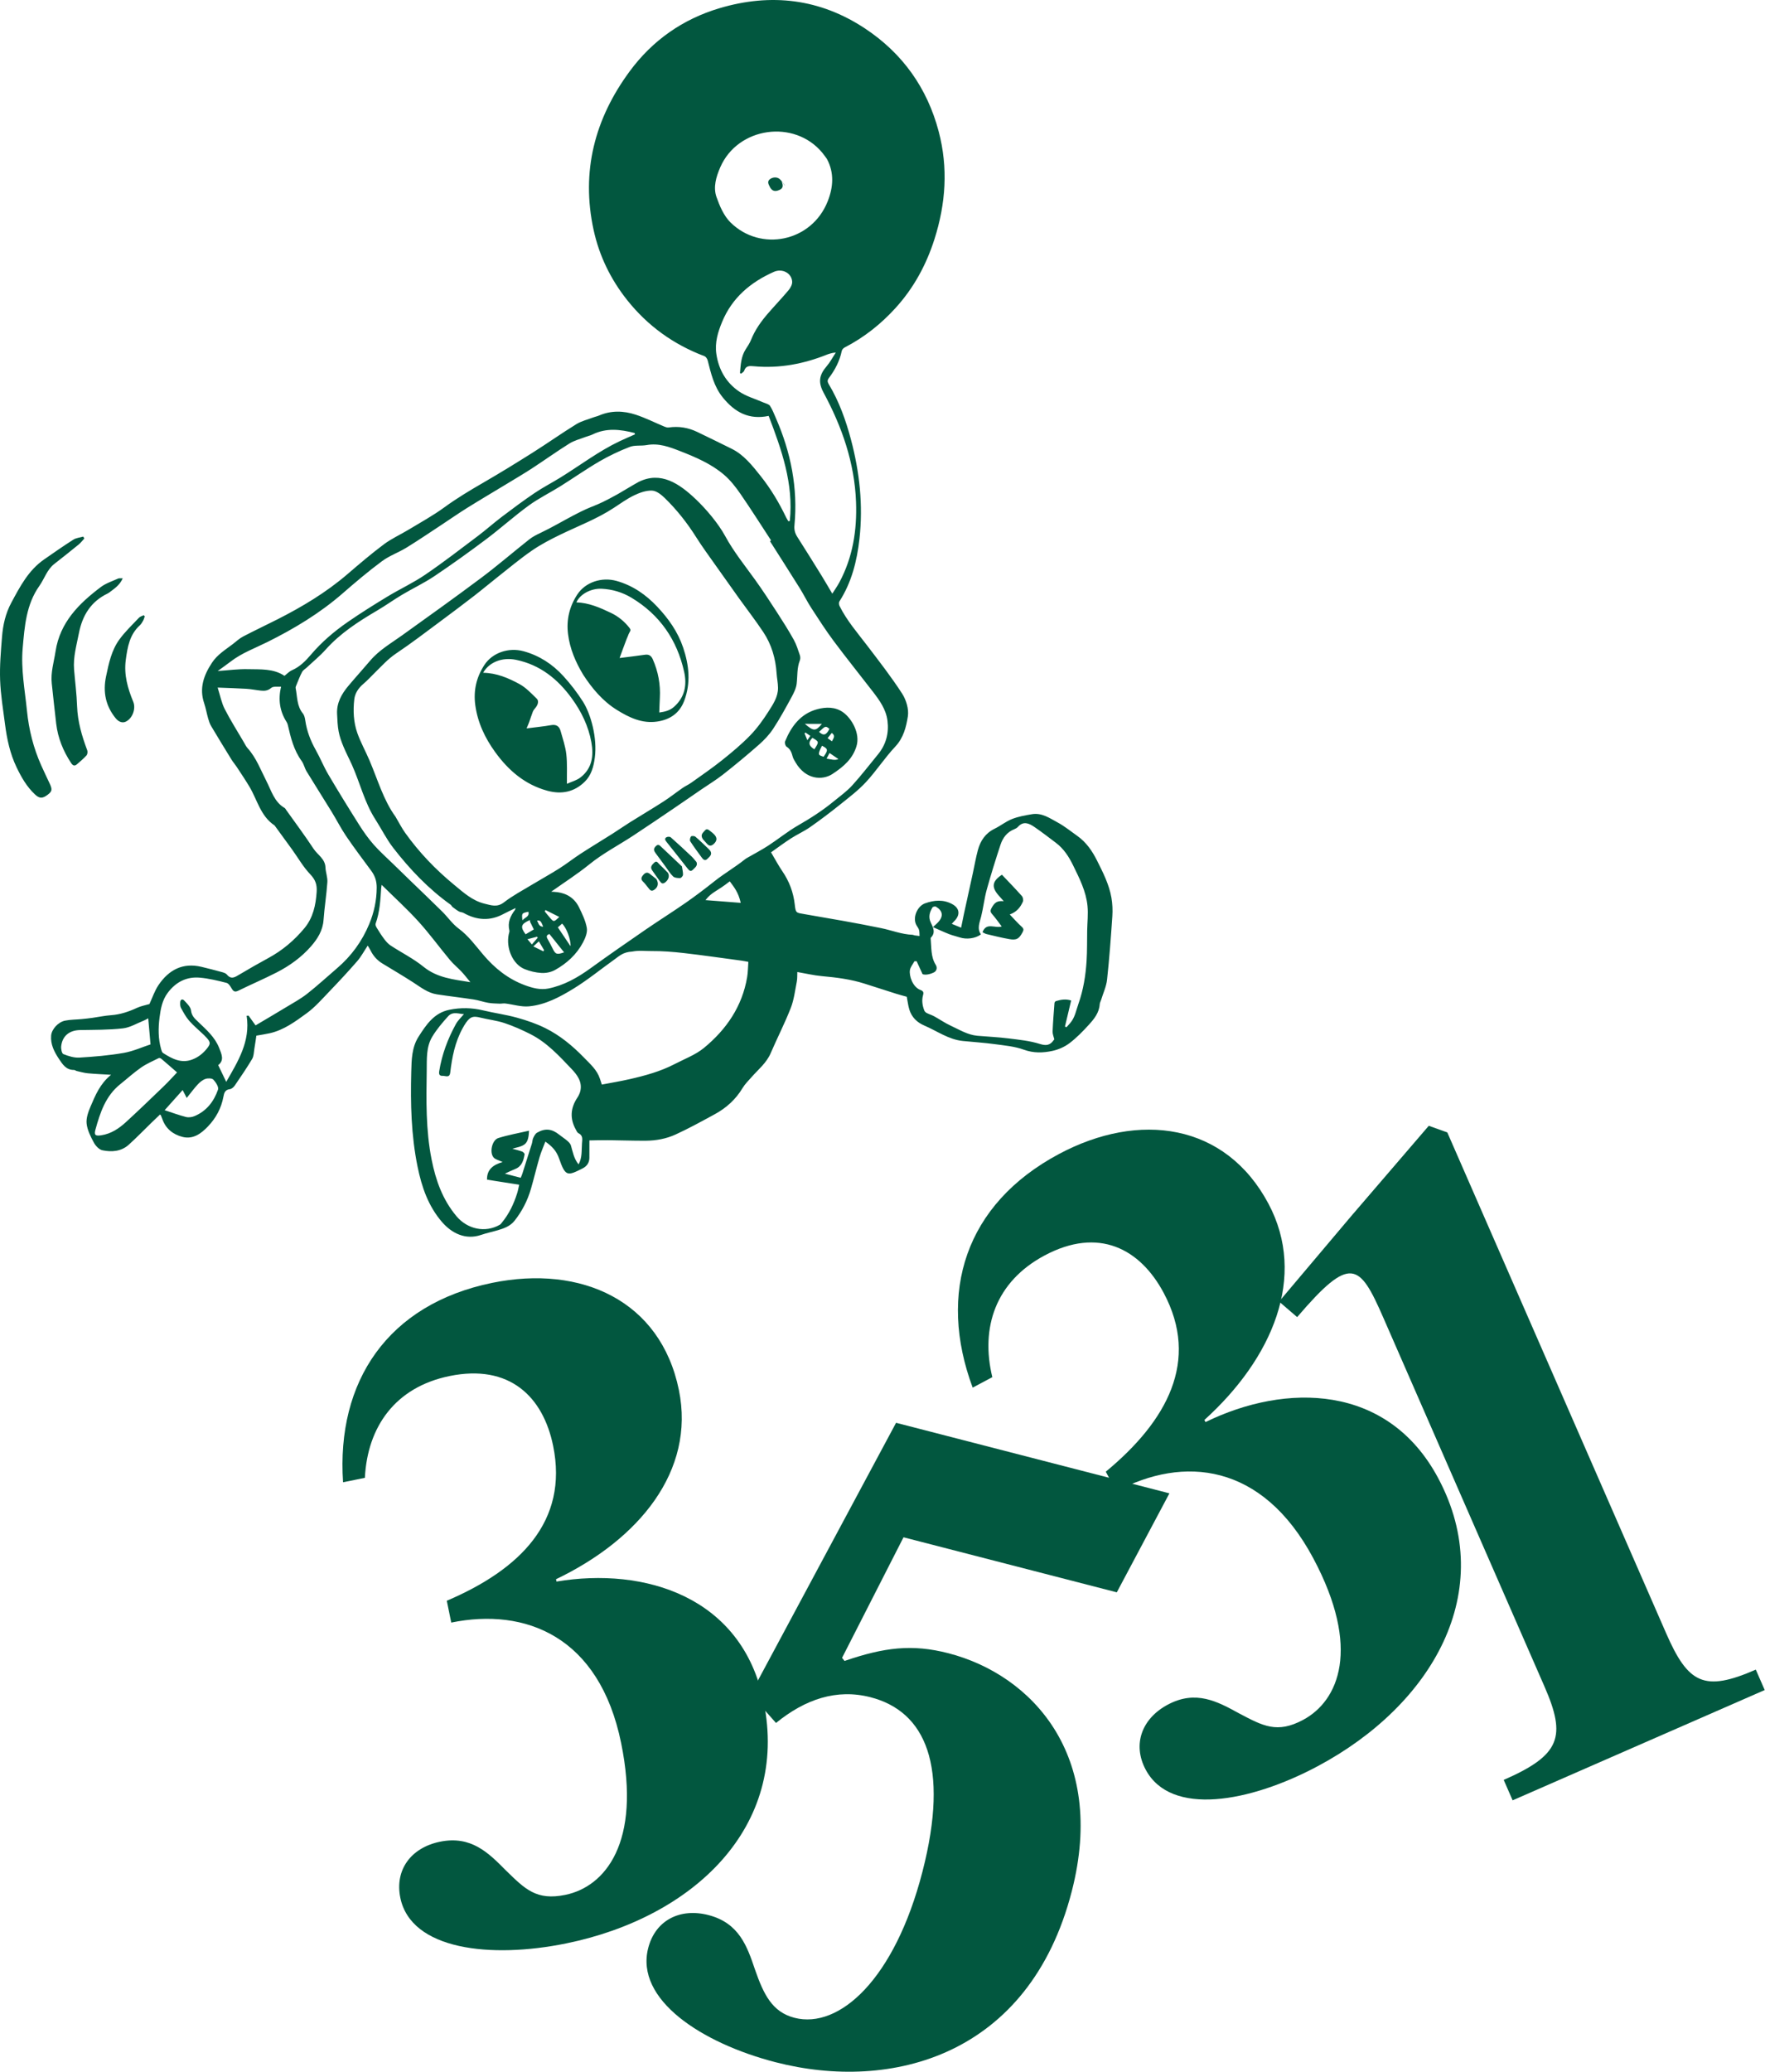
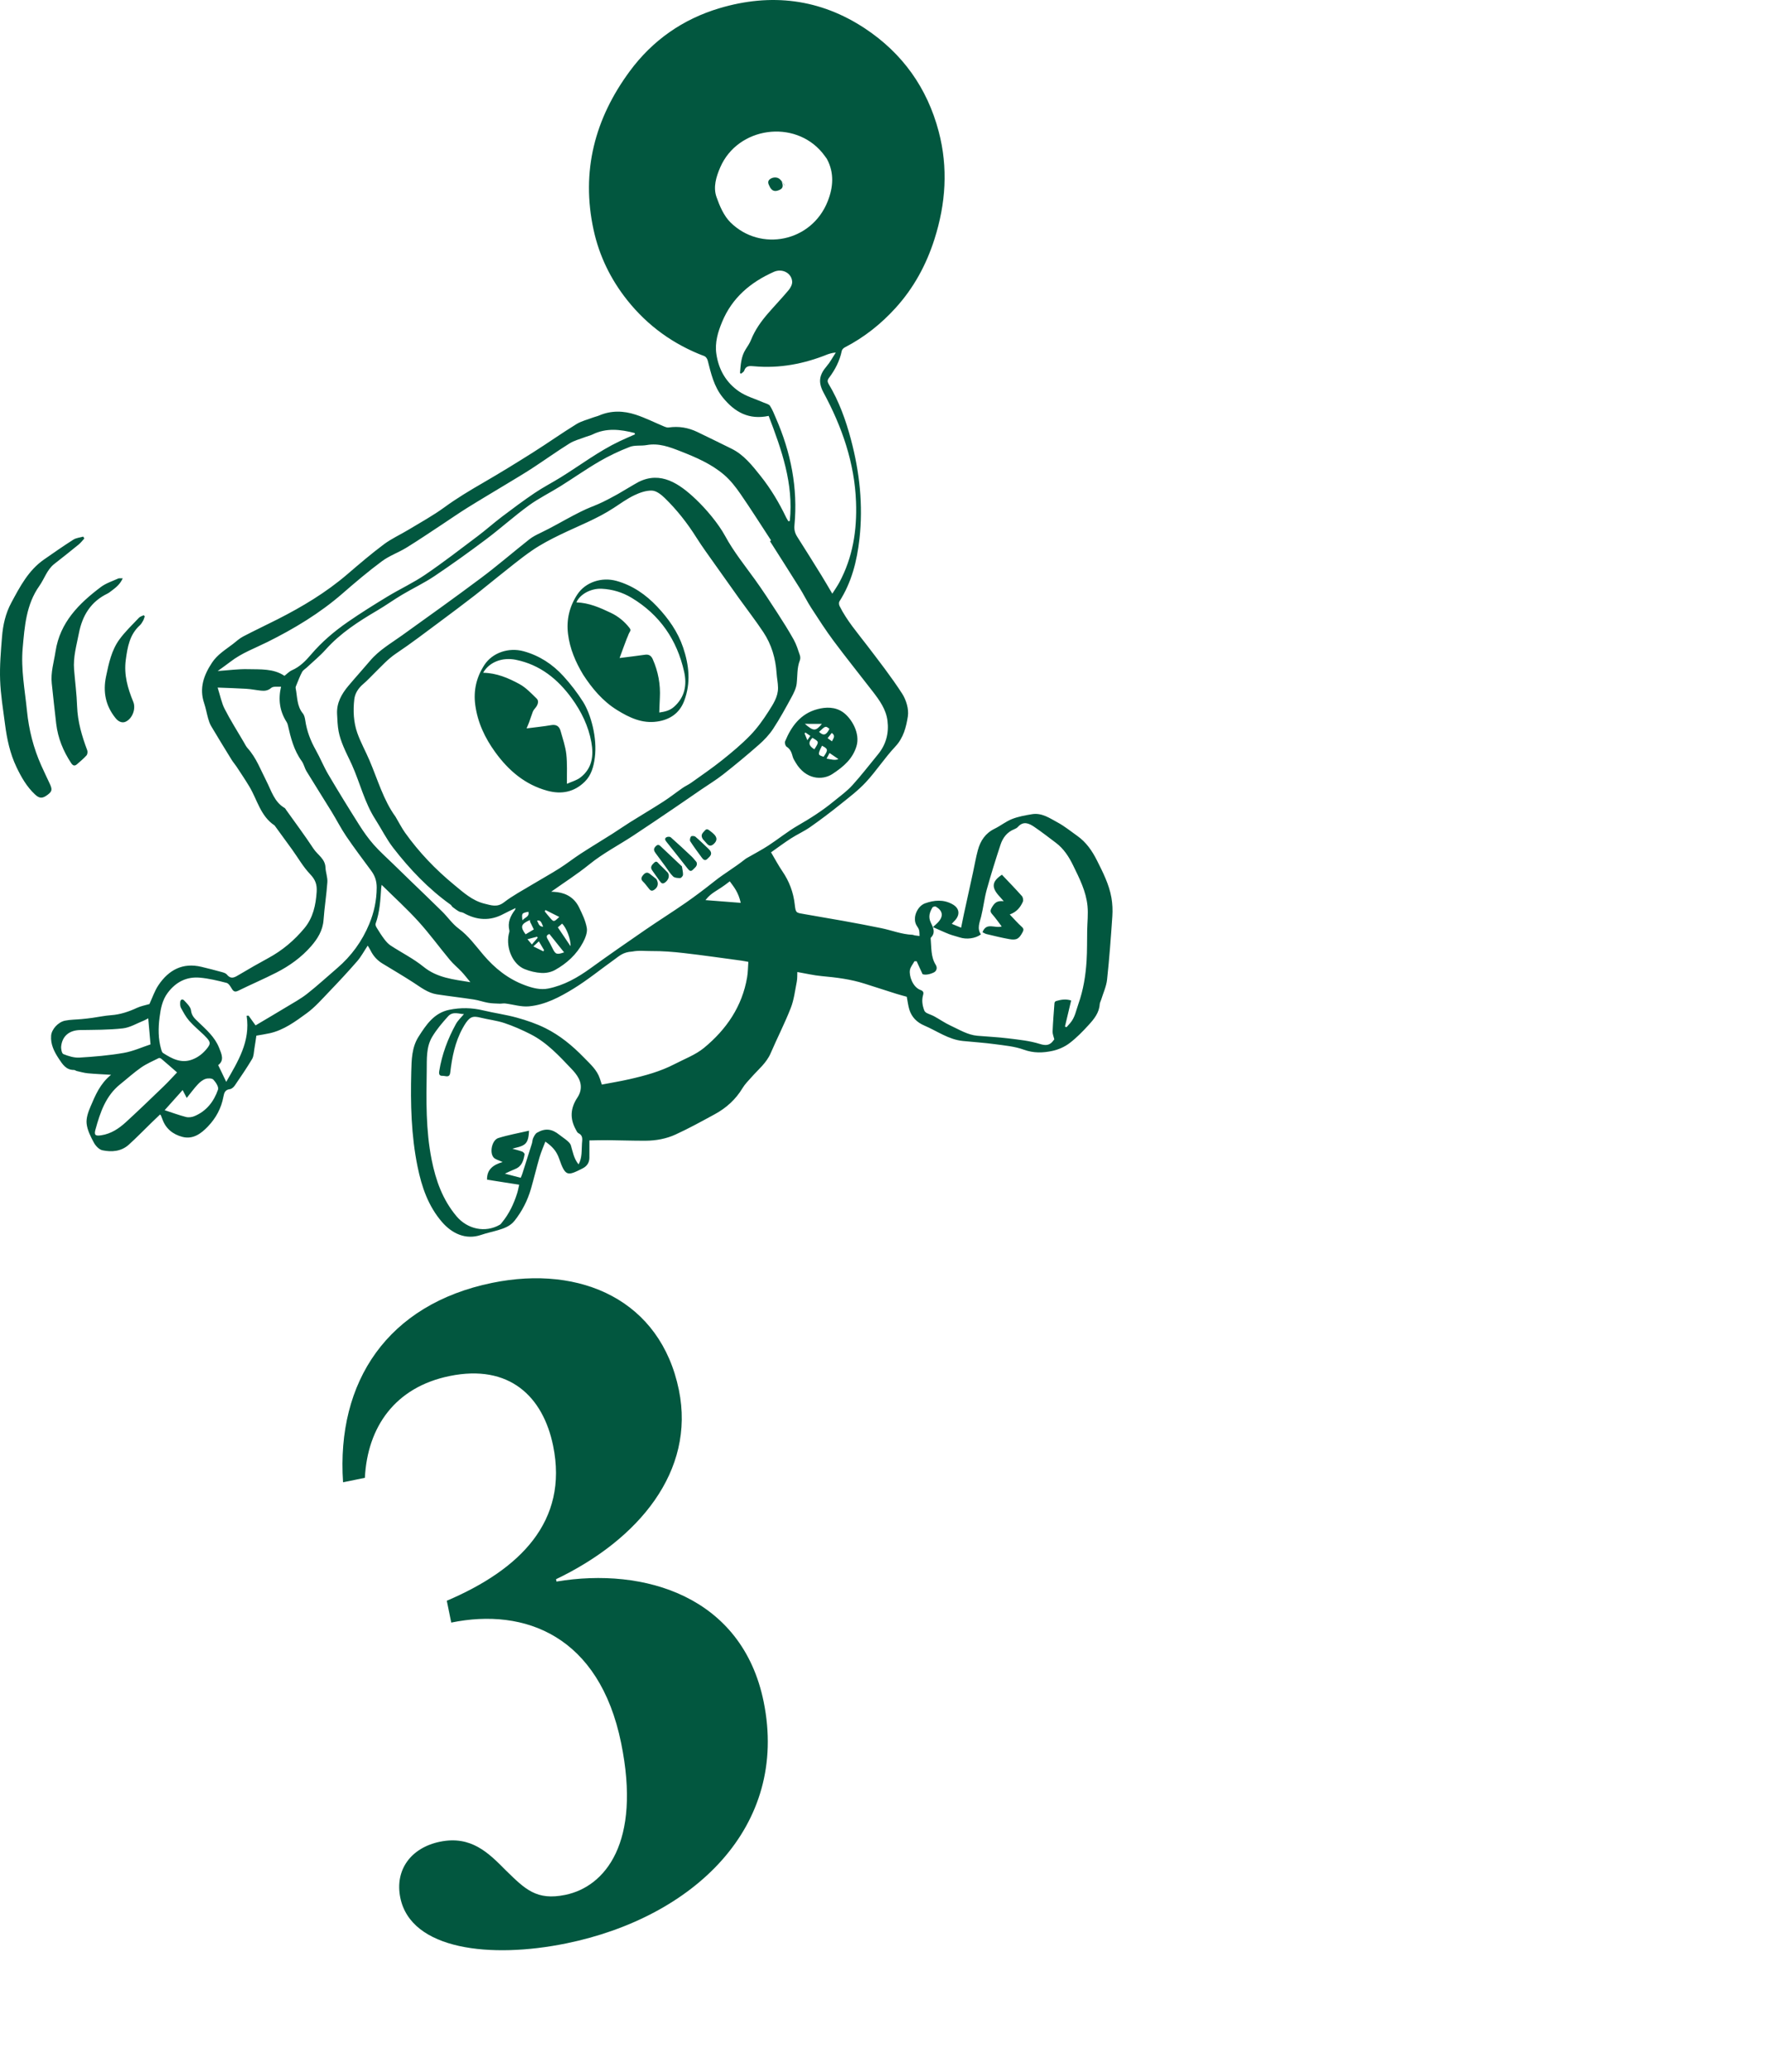
<svg xmlns="http://www.w3.org/2000/svg" width="100%" height="100%" viewBox="0 0 1206 1415" version="1.1" xml:space="preserve" style="fill-rule:evenodd;clip-rule:evenodd;stroke-linejoin:round;stroke-miterlimit:2;">
  <path d="M273.531,1295.884c7.289,35.666 61.765,41.725 113.401,31.173c86.77,-17.732 152.364,-79.384 134.85,-165.09c-14.686,-71.865 -81.476,-92.044 -141.532,-81.989l-0.326,-1.597c56.575,-27.089 95.273,-73.817 83.959,-129.18c-12.511,-61.218 -66.85,-85.605 -127.536,-73.204c-71.332,14.578 -106.595,67.258 -101.938,136.181l14.905,-3.046c1.772,-34.745 20.626,-61.89 57.889,-69.505c40.99,-8.377 63.887,14.118 70.741,47.655c10.552,51.636 -22.662,84.488 -72.655,105.796l3.046,14.905c50.572,-10.335 101.162,9.273 116.066,82.202c13.925,68.138 -10.99,98.186 -38.139,103.734c-19.696,4.025 -27.401,-3.828 -40.562,-16.666c-11.878,-11.991 -23.756,-23.982 -45.05,-19.631c-19.696,4.025 -31.035,19.097 -27.118,38.261Z" style="fill:#02573f;fill-rule:nonzero;" />
-   <path d="M782.83,1208.415c17.134,32.119 71.083,22.43 117.584,-2.376c78.14,-41.684 123.485,-119.449 82.313,-196.631c-34.524,-64.717 -104.294,-65.063 -159.009,-38.338l-0.767,-1.438c46.531,-42.065 70.337,-97.871 43.741,-147.727c-29.409,-55.13 -88.442,-63.05 -143.092,-33.897c-64.238,34.268 -83.057,94.804 -58.985,159.554l13.423,-7.16c-8.185,-33.814 2.167,-65.2 35.724,-83.101c36.913,-19.691 65.264,-4.64 81.375,25.561c24.806,46.501 2.309,87.445 -39.556,122.094l7.16,13.423c45.542,-24.294 99.62,-19.889 134.655,45.787c32.734,61.362 17.396,97.255 -7.053,110.297c-17.737,9.462 -27.358,4.126 -43.627,-4.438c-14.799,-8.117 -29.597,-16.233 -48.773,-6.004c-17.737,9.462 -24.32,27.137 -15.113,44.395Z" style="fill:#02573f;fill-rule:nonzero;" />
-   <path d="M988.925,773.295l-12.661,-4.545l-53.059,61.743l-49.232,58.291l12.349,10.612c36.504,-42.645 42.538,-36.981 58.862,0.356l110.136,251.903c15.019,34.35 10.971,46.794 -27.86,63.771l6.094,13.939l172.25,-75.31l-6.094,-13.939c-35.346,15.454 -46.234,9.54 -61.252,-24.81l-149.532,-342.01Z" style="fill:#02573f;fill-rule:nonzero;" />
-   <path d="M529.97,1408.211c78.918,20.352 173.323,-4.12 202.358,-116.71c24.015,-93.123 -27.501,-147.931 -84.322,-162.584c-24.728,-6.377 -43.854,-4.015 -70.937,5.273l-1.697,-2.121l41.989,-82.316l145.736,37.583l35.95,-67.601l-186.773,-48.165l-99.418,185.339l17.382,19.632c19.887,-16.194 41.422,-23.546 64.571,-17.576c37.355,9.633 54.213,46.525 35.49,119.13c-18.995,73.657 -56.936,107.639 -87.451,99.77c-15.258,-3.935 -21.098,-16.102 -26.904,-32.749c-5.416,-15.986 -10.833,-31.971 -31.878,-37.398c-19.466,-5.02 -36.266,3.553 -41.151,22.493c-9.09,35.25 36.549,64.975 87.057,78Z" style="fill:#02573f;fill-rule:nonzero;" />
  <path d="M539.668,355.721c2.662,-25.427 -5.645,-48.699 -14.451,-71.724c-13.397,2.848 -23.121,-2.433 -31.353,-12.593c-6.092,-7.518 -8.026,-16.358 -10.306,-25.249c-0.288,-1.124 -1.238,-2.573 -2.233,-2.948c-21.072,-7.955 -38.721,-20.627 -52.748,-38.237c-11.306,-14.212 -19.123,-30.21 -22.981,-47.972c-8.687,-39.979 0.805,-76.04 24.759,-108.441c15.524,-21.002 36.178,-35.491 61.295,-42.962c35.192,-10.463 68.735,-6.485 99.511,13.925c25.518,16.928 42.39,40.532 50.24,70.28c6.544,24.787 4.838,49.286 -2.91,73.566c-5.585,17.499 -14.162,33.273 -26.513,46.877c-10.004,11.02 -21.525,20.169 -34.812,27.017c-0.855,0.445 -1.805,1.446 -1.989,2.336c-1.433,6.907 -4.584,12.966 -8.807,18.527c-1.035,1.359 -1.104,2.519 -0.176,4.067c7.115,11.843 11.746,24.724 15.27,37.999c5.898,22.224 8.366,44.791 5.796,67.749c-1.697,15.147 -5.337,29.695 -13.696,42.74c-0.474,0.737 -0.34,2.255 0.09,3.124c4.923,9.899 12.14,18.203 18.793,26.918c8.221,10.786 16.588,21.515 23.944,32.882c2.805,4.338 4.708,10.646 3.932,15.574c-1.128,7.209 -2.944,14.642 -8.586,20.639c-7.161,7.612 -12.911,16.546 -20.014,24.219c-5.314,5.736 -11.677,10.544 -17.816,15.461c-6.622,5.305 -13.4,10.431 -20.349,15.291c-4.155,2.907 -8.873,4.995 -13.146,7.749c-4.752,3.065 -9.281,6.467 -13.572,9.488c2.745,4.624 5.005,8.919 7.725,12.9c4.726,6.913 7.552,14.404 8.477,22.737c0.653,5.914 0.925,5.581 6.693,6.569c17.521,3.005 35.05,5.994 52.456,9.574c7.104,1.461 13.935,4.248 21.312,4.519c0.484,0.018 0.949,0.321 1.437,0.399c1.117,0.178 2.244,0.298 3.367,0.441c-0.084,-1.328 0,-2.699 -0.31,-3.974c-0.252,-1.033 -0.914,-1.996 -1.516,-2.912c-3.434,-5.223 0.226,-13.504 5.576,-15.424c6.38,-2.292 12.556,-2.706 18.514,0.488c5.379,2.881 5.67,7.697 1.196,11.922c-0.416,0.393 -0.777,0.85 -1.438,1.584c2.056,0.849 3.842,1.584 6.379,2.626c0.678,-3.32 1.244,-6.245 1.877,-9.156c2.054,-9.442 4.142,-18.881 6.2,-28.325c1.128,-5.171 2.002,-10.412 3.386,-15.51c1.729,-6.371 5.153,-11.528 11.4,-14.568c4.103,-1.999 7.76,-5.008 11.971,-6.657c4.305,-1.689 9.002,-2.511 13.601,-3.279c6.742,-1.126 12.16,2.748 17.607,5.689c4.696,2.536 8.896,6 13.29,9.093c6.127,4.316 10.203,10.226 13.531,16.858c4.089,8.143 8.239,16.268 9.832,25.308c0.735,4.181 0.918,8.556 0.631,12.794c-0.981,14.421 -2.033,28.844 -3.593,43.21c-0.505,4.67 -2.634,9.165 -4.031,13.738c-0.325,1.048 -0.934,2.069 -1.005,3.127c-0.375,5.809 -3.841,10.051 -7.455,14.007c-4.074,4.465 -8.349,8.874 -13.146,12.509c-3.315,2.513 -7.498,4.383 -11.57,5.272c-6.487,1.418 -12.955,1.646 -19.688,-0.802c-6.291,-2.289 -13.253,-2.878 -19.976,-3.789c-7.195,-0.976 -14.465,-1.424 -21.695,-2.153c-9.767,-0.981 -17.595,-6.81 -26.273,-10.52c-5.088,-2.17 -8.672,-5.707 -10.293,-10.985c-0.795,-2.601 -1.09,-5.357 -1.741,-8.696c-1.922,-0.539 -4.602,-1.221 -7.239,-2.046c-7.23,-2.274 -14.44,-4.62 -21.662,-6.918c-9.485,-3.016 -19.268,-4.231 -29.143,-5.121c-5.528,-0.501 -10.983,-1.814 -16.729,-2.803c-0.097,2.079 0.065,4.39 -0.364,6.579c-1.186,6.039 -1.9,12.311 -4.115,17.976c-4.098,10.477 -9.274,20.53 -13.73,30.876c-2.872,6.672 -8.396,11.053 -12.992,16.258c-2.171,2.456 -4.571,4.807 -6.238,7.586c-4.668,7.767 -11.123,13.568 -18.959,17.83c-8.84,4.807 -17.676,9.683 -26.817,13.868c-6.348,2.907 -13.345,4.189 -20.389,4.229c-8.651,0.047 -17.306,-0.287 -25.96,-0.373c-4.247,-0.042 -8.496,0.108 -12.508,0.168c-0.003,3.834 0.029,7.879 -0.017,11.923c-0.037,3.326 -1.705,5.706 -4.609,7.174c-10.341,5.22 -11.739,5.785 -16.076,-6.728c-1.855,-5.348 -4.929,-8.415 -9.393,-11.561c-1.362,3.609 -2.912,7.061 -3.964,10.657c-2.102,7.186 -3.816,14.485 -5.906,21.676c-2.31,7.944 -6.041,15.218 -11.192,21.721c-2.887,3.641 -7.032,5.158 -11.275,6.421c-3.822,1.139 -7.759,1.929 -11.523,3.224c-10.758,3.7 -20.196,-1.207 -26.725,-8.748c-9.433,-10.895 -13.883,-23.893 -16.737,-37.845c-4.381,-21.427 -4.867,-42.99 -4.312,-64.708c0.216,-8.393 0.363,-16.786 4.991,-24.029c5.159,-8.067 10.532,-16.245 21.001,-18.373c7.735,-1.575 15.412,-1.458 23.139,0.404c7.653,1.843 15.517,2.876 23.09,4.975c6.678,1.853 13.366,4.123 19.546,7.212c9.96,4.979 18.483,12.036 26.272,20.071c4.251,4.387 8.876,8.331 10.857,14.369c0.364,1.115 0.73,2.226 1.32,4.033c6.243,-1.2 12.622,-2.244 18.91,-3.673c10.617,-2.414 21.122,-5.268 30.85,-10.327c6.793,-3.534 14.276,-6.294 20.075,-11.069c15.255,-12.56 26.087,-28.275 29.458,-48.273c0.559,-3.325 0.554,-6.746 0.833,-10.444c-1.647,-0.296 -3.184,-0.634 -4.734,-0.844c-13.06,-1.755 -26.107,-3.648 -39.199,-5.153c-7.383,-0.851 -14.85,-1.455 -22.271,-1.389c-4.484,0.041 -8.406,-0.575 -13.164,0.343c-6.273,0.365 -8.671,2.924 -12.34,5.542c-9.273,6.617 -18.136,13.887 -27.823,19.822c-9.325,5.716 -19.255,11.013 -30.391,12.05c-5.289,0.491 -10.78,-1.305 -16.191,-1.967c-1.259,-0.154 -2.573,0.187 -3.853,0.131c-2.609,-0.116 -5.249,-0.14 -7.811,-0.585c-3.309,-0.572 -6.52,-1.754 -9.837,-2.26c-8.377,-1.281 -16.807,-2.232 -25.184,-3.509c-6.228,-0.951 -11.05,-4.832 -16.168,-8.139c-6.934,-4.481 -14.067,-8.656 -21.119,-12.955c-3.594,-2.19 -6.268,-5.202 -8.115,-8.98c-0.504,-1.032 -1.163,-1.99 -1.886,-3.208c-2.514,3.776 -4.486,7.519 -7.185,10.628c-6.149,7.08 -12.553,13.945 -19.053,20.71c-4.97,5.17 -9.764,10.71 -15.51,14.884c-7.699,5.594 -15.513,11.415 -25.142,13.596c-2.903,0.658 -5.863,1.07 -9.199,1.664c-0.412,2.74 -0.838,5.872 -1.37,8.986c-0.395,2.338 -0.359,4.988 -1.503,6.908c-3.715,6.235 -7.825,12.235 -11.927,18.231c-0.742,1.081 -2.104,2.26 -3.299,2.405c-3.299,0.397 -3.917,2.505 -4.416,5.193c-1.443,7.771 -5.065,14.492 -10.488,20.194c-4.768,5.016 -10.292,9.095 -17.606,7.181c-6.375,-1.668 -11.384,-5.604 -13.658,-12.225c-0.292,-0.851 -0.651,-1.676 -0.986,-2.506c-0.035,-0.083 -0.133,-0.133 -0.561,-0.533c-1.862,1.782 -3.764,3.583 -5.643,5.407c-5.214,5.071 -10.281,10.299 -15.667,15.18c-5.167,4.682 -11.672,5.181 -18.052,3.855c-2.248,-0.471 -4.646,-2.992 -5.831,-5.195c-2.195,-4.072 -4.472,-8.502 -4.967,-12.974c-0.422,-3.789 1.107,-8.072 2.681,-11.746c3.289,-7.688 6.493,-15.543 14.018,-21.638c-5.885,-0.361 -10.881,-0.55 -15.851,-1.026c-2.544,-0.241 -5.048,-0.97 -7.557,-1.535c-0.674,-0.155 -1.3,-0.749 -1.945,-0.741c-5.361,0.054 -7.783,-3.815 -10.288,-7.586c-3.199,-4.812 -5.796,-9.869 -5.317,-15.876c0.34,-4.282 4.751,-9.237 9.485,-10.202c3.675,-0.751 7.509,-0.702 11.268,-1.06c2.477,-0.233 4.952,-0.511 7.415,-0.854c4.25,-0.591 8.47,-1.512 12.737,-1.81c6.306,-0.444 12.07,-2.376 17.747,-5.01c2.734,-1.271 5.811,-1.798 8.524,-2.6c1.958,-4.186 3.509,-9.019 6.245,-13.044c6.996,-10.286 16.533,-15.432 29.319,-12.37c4.66,1.12 9.301,2.309 13.921,3.58c1.232,0.339 2.712,0.791 3.452,1.702c2.889,3.561 5.46,1.814 8.385,0.069c6.609,-3.932 13.286,-7.76 20.047,-11.425c9.536,-5.173 17.667,-12.062 24.536,-20.34c5.884,-7.094 7.743,-15.648 8.349,-24.763c0.337,-5.056 -0.891,-8.362 -4.442,-12.08c-4.771,-4.998 -8.271,-11.211 -12.352,-16.872c-3.913,-5.427 -7.87,-10.813 -11.807,-16.216c-0.059,-0.082 -0.111,-0.178 -0.191,-0.23c-9.58,-6.332 -11.759,-17.45 -17.171,-26.481c-2.754,-4.598 -5.759,-9.047 -8.7,-13.529c-1.093,-1.666 -2.443,-3.171 -3.485,-4.863c-4.703,-7.625 -9.385,-15.262 -13.961,-22.967c-0.949,-1.599 -1.542,-3.449 -2.059,-5.254c-0.978,-3.423 -1.567,-6.972 -2.705,-10.336c-3.491,-10.303 -0.264,-19.173 5.368,-27.697c3.643,-5.515 9.15,-8.83 14.212,-12.692c2.294,-1.75 4.437,-3.807 6.959,-5.132c7.766,-4.068 15.712,-7.792 23.533,-11.757c16.968,-8.604 33.205,-18.328 47.722,-30.762c8.179,-7.008 16.38,-14.032 25.001,-20.472c5.237,-3.912 11.345,-6.639 16.972,-10.047c8.182,-4.951 16.624,-9.561 24.323,-15.181c8.508,-6.21 17.451,-11.567 26.538,-16.817c11.493,-6.641 22.804,-13.612 34.032,-20.691c9.96,-6.282 19.58,-13.111 29.603,-19.286c3.552,-2.19 7.842,-3.197 11.808,-4.703c1.211,-0.461 2.51,-0.691 3.694,-1.204c8.311,-3.593 16.838,-3.324 25.149,-0.589c6.699,2.207 13.063,5.433 19.601,8.151c0.886,0.368 1.945,0.714 2.851,0.583c6.847,-1.018 13.356,0.079 19.545,3.039c7.802,3.732 15.553,7.575 23.323,11.389c8.529,4.18 14.162,11.42 19.912,18.613c7.019,8.791 12.72,18.351 17.56,28.466c0.424,0.89 1,1.708 1.505,2.559c0.326,-0.09 0.652,-0.179 0.98,-0.266Zm-427.171,402.376c5.261,1.715 9.843,3.427 14.556,4.633c1.768,0.454 4.021,0.168 5.738,-0.54c8.268,-3.405 13.359,-10.019 16.171,-18.146c0.61,-1.761 -1.488,-5.011 -3.164,-6.801c-0.958,-1.02 -3.778,-1.052 -5.408,-0.495c-1.971,0.669 -3.82,2.2 -5.278,3.769c-2.598,2.806 -4.862,5.919 -7.525,9.223c-0.942,-1.815 -1.858,-3.582 -2.792,-5.383c-3.909,4.369 -7.68,8.58 -12.298,13.74Zm393.637,-141.58c-1.628,-7.351 -4.711,-10.88 -7.486,-14.696c-9.327,7.347 -11.852,6.896 -16.621,12.828c7.612,0.591 15.217,1.178 24.108,1.868Zm19.97,-247c0.248,-0.161 0.502,-0.325 0.756,-0.49c-6.93,-10.572 -13.674,-21.273 -20.858,-31.667c-3.268,-4.731 -6.91,-9.437 -11.251,-13.139c-8.713,-7.433 -19.166,-11.92 -29.801,-16.083c-7.519,-2.943 -14.815,-5.707 -23.106,-4.211c-3.808,0.685 -8.056,-0.092 -11.54,1.254c-7.145,2.751 -14.151,6.071 -20.768,9.917c-9.058,5.268 -17.654,11.331 -26.543,16.892c-7.206,4.503 -14.922,8.27 -21.758,13.253c-9.994,7.281 -19.212,15.61 -29.107,23.035c-11.576,8.69 -23.357,17.135 -35.38,25.202c-7.023,4.706 -14.755,8.338 -22.04,12.671c-5.75,3.422 -11.196,7.354 -16.965,10.742c-12.788,7.509 -25.162,15.463 -35.191,26.66c-3.909,4.369 -8.507,8.118 -12.797,12.145c-1.128,1.058 -2.647,1.896 -3.337,3.181c-1.504,2.797 -2.608,5.813 -3.829,8.762c-0.296,0.713 -0.712,1.555 -0.574,2.241c1.182,5.896 0.743,12.227 4.941,17.331c1.003,1.219 1.395,3.116 1.635,4.761c1.051,7.215 3.593,13.826 7.157,20.163c3.082,5.477 5.428,11.374 8.615,16.775c6.852,11.611 13.932,23.096 21.141,34.487c2.974,4.697 6.232,9.285 9.9,13.449c4.137,4.693 8.871,8.851 13.359,13.237c3.772,3.682 7.554,7.358 11.344,11.026c7.353,7.117 14.769,14.165 22.045,21.355c3.821,3.779 6.941,8.422 11.196,11.57c6.749,4.993 11.529,11.633 16.8,17.856c7.901,9.33 17.138,16.701 28.666,20.927c5.069,1.859 10.422,3.291 15.81,2.21c10.764,-2.159 20.079,-7.465 28.924,-13.869c12.371,-8.956 24.932,-17.653 37.522,-26.307c9.129,-6.274 18.528,-12.155 27.622,-18.481c6.711,-4.668 13.227,-9.636 19.631,-14.714c6.78,-5.373 13.134,-8.872 21.032,-15.113c0.372,-0.294 0.832,-0.545 1.266,-0.794c4.785,-2.758 9.71,-5.311 14.337,-8.32c6.865,-4.463 13.255,-9.716 20.34,-13.779c8.513,-4.887 16.711,-10.138 24.282,-16.36c4.311,-3.542 8.942,-6.825 12.68,-10.913c6.185,-6.77 11.763,-14.101 17.606,-21.183c5.559,-6.738 7.611,-14.496 6.535,-23.069c-0.971,-7.741 -5.383,-13.851 -9.951,-19.791c-8.88,-11.531 -18.028,-22.854 -26.725,-34.517c-5.473,-7.335 -10.44,-15.064 -15.428,-22.746c-2.814,-4.346 -5.087,-9.035 -7.832,-13.431c-6.716,-10.753 -13.566,-21.418 -20.362,-32.124Zm-69.722,226.485c1.419,2.413 0.181,5.111 -2.127,6.726c-1.903,1.332 -2.74,-0.154 -3.598,-1.295c-1.73,-2.299 -3.309,-4.715 -5.003,-7.045c-1.743,-2.397 -0.069,-3.902 1.418,-5.358c1.631,-1.594 2.516,0.269 3.392,1.069c2.265,2.075 4.365,4.335 5.919,5.904Zm-79.738,12.901c1.097,0.076 2.656,0.111 4.199,0.315c6.719,0.895 11.862,4.314 14.812,10.379c2.202,4.516 4.484,9.228 5.311,14.096c0.524,3.064 -1.029,6.866 -2.598,9.834c-4.363,8.243 -11.121,14.392 -19.189,18.873c-2.639,1.469 -6.123,2.162 -9.155,1.996c-3.913,-0.214 -7.961,-1.163 -11.6,-2.649c-8.053,-3.279 -12.798,-14.229 -10.804,-23.784c0.184,-0.876 0.616,-1.837 0.421,-2.628c-1.312,-5.381 0.656,-9.799 3.803,-13.932c0.165,-0.216 0.198,-0.533 0.483,-1.338c-3.008,1.456 -5.669,2.629 -8.225,4.011c-9.286,5.024 -18.376,4.377 -27.405,-0.694c-0.918,-0.516 -2.163,-0.458 -3.078,-0.976c-1.542,-0.876 -2.968,-1.957 -4.38,-3.037c-0.527,-0.405 -0.771,-1.181 -1.307,-1.562c-15.16,-10.832 -27.891,-24.18 -39.227,-38.821c-4.679,-6.042 -8.105,-13.043 -12.256,-19.506c-7.374,-11.473 -10.426,-24.785 -15.917,-37.055c-1.917,-4.282 -4.137,-8.434 -5.918,-12.766c-1.355,-3.294 -2.582,-6.722 -3.234,-10.207c-0.73,-3.899 -0.849,-7.927 -1.054,-11.907c-0.39,-7.563 3.08,-13.666 7.721,-19.196c4.869,-5.801 9.976,-11.4 14.869,-17.184c6.102,-7.223 14.215,-11.849 21.751,-17.256c18.174,-13.039 36.398,-26.027 54.3,-39.433c11.168,-8.366 21.744,-17.519 32.699,-26.169c2.322,-1.829 5.059,-3.201 7.748,-4.472c7.313,-3.456 15.276,-8.129 22.353,-11.855c15.589,-8.21 12.47,-4.63 30.393,-14.596c1.849,-1.03 12.284,-7.332 14.212,-8.295c15.116,-7.532 27.747,1.104 39.039,11.795c7.022,6.645 15.475,16.666 20.068,25.127c5.814,10.707 13.387,20.053 20.433,29.839c5.243,7.29 10.163,14.827 15.049,22.366c3.966,6.112 7.868,12.29 11.415,18.647c1.829,3.279 2.926,6.983 4.157,10.562c0.364,1.061 0.397,2.494 -0.007,3.524c-2.036,5.162 -1.557,10.591 -2.176,15.914c-0.374,3.232 -2.007,6.449 -3.605,9.384c-3.958,7.269 -7.936,14.558 -12.484,21.464c-2.635,4.001 -6.082,7.622 -9.698,10.806c-7.924,6.974 -16.062,13.717 -24.359,20.244c-4.848,3.816 -10.172,7.026 -15.272,10.523c-6.092,4.176 -12.151,8.399 -18.263,12.533c-9.346,6.328 -18.671,12.675 -28.099,18.871c-9.913,6.511 -20.473,11.949 -29.784,19.484c-8.347,6.755 -17.46,12.57 -26.141,18.734Zm8.791,41.415c-3.476,-4.342 -6.757,-8.433 -10.022,-12.513c-1.853,0.604 -2.27,1.582 -1.357,3.204c1.224,2.168 2.407,4.367 3.501,6.605c1.998,4.103 2.831,4.451 7.878,2.704Zm-28.464,-21.83c1.651,-2.153 5.027,-2.442 4.052,-5.894c-4.594,0.989 -4.594,0.989 -4.052,5.894Zm5.837,2.2c0,0 -0.963,-1.387 -0.669,-2.451c-6.34,2.761 -6.765,4.661 -3.002,9.77l5.607,-3.328c-0.693,-1.434 -1.279,-2.634 -1.936,-3.991Zm4.606,9.631c-0.143,-0.225 -0.287,-0.454 -0.428,-0.684c-2.05,0.538 -4.1,1.075 -6.572,1.724c1.257,1.495 2.042,2.428 3.012,3.576c1.506,-1.743 2.748,-3.179 3.989,-4.616Zm13.754,-7.06c2.905,4.309 5.673,8.417 8.657,12.843c0.273,-4.619 -2.799,-12.684 -5.77,-15.394c-0.906,0.8 -1.835,1.622 -2.886,2.551Zm-10.048,-0.428c-1.376,-3.832 -2.186,-4.61 -4.189,-4.152c1.083,1.528 1.009,3.996 4.189,4.152Zm0.134,16.801c0.171,-0.266 0.343,-0.532 0.517,-0.802l-3.576,-6.026c-1.273,1.17 -2.329,2.143 -3.769,3.467c2.557,1.259 4.692,2.308 6.828,3.36Zm-101.018,-91.948c2.486,4.188 4.293,7.792 6.606,11.031c9.508,13.32 20.76,25.033 33.382,35.426c6.376,5.251 12.491,10.927 20.911,12.961c4.509,1.088 8.545,2.664 13.162,-0.894c5.959,-4.597 12.721,-8.169 19.197,-12.085c6.216,-3.762 12.594,-7.25 18.728,-11.134c4.978,-3.148 9.615,-6.84 14.559,-10.045c7.191,-4.665 14.545,-9.08 21.783,-13.665c4.042,-2.557 7.958,-5.319 12.012,-7.857c7.529,-4.712 15.194,-9.217 22.662,-14.025c4.523,-2.91 8.756,-6.271 13.181,-9.34c1.884,-1.304 4.031,-2.234 5.894,-3.566c7.066,-5.043 14.251,-9.948 21.033,-15.355c6.684,-5.33 13.304,-10.844 19.249,-16.963c4.766,-4.905 8.853,-10.603 12.542,-16.394c3.109,-4.883 6.532,-9.943 6.475,-16.137c-0.038,-3.272 -0.757,-6.537 -0.974,-9.815c-0.669,-10.145 -3.443,-19.678 -9.051,-28.128c-5.235,-7.891 -11.067,-15.383 -16.588,-23.081c-5.411,-7.543 -10.789,-15.105 -16.132,-22.693c-4.422,-6.279 -9.005,-12.464 -13.098,-18.957c-6.151,-9.762 -13.23,-18.761 -21.462,-26.791c-2.402,-2.343 -5.721,-5.016 -8.726,-5.151c-4.057,-0.182 -8.476,1.398 -12.262,3.216c-4.923,2.367 -9.425,5.631 -14.022,8.638c-11.339,7.425 -23.984,12.201 -36.112,18.054c-6.734,3.253 -13.461,6.731 -19.611,10.954c-8.048,5.526 -15.546,11.849 -23.233,17.892c-5.492,4.32 -10.832,8.835 -16.36,13.1c-7.67,5.92 -15.409,11.745 -23.197,17.51c-9.946,7.361 -19.766,14.928 -30.049,21.789c-5.748,3.836 -10.16,8.856 -14.98,13.563c-2.482,2.426 -4.816,5.025 -7.462,7.25c-3.371,2.836 -5.746,6.403 -6.222,10.571c-0.893,7.764 -0.521,15.658 2.104,23.063c2.258,6.368 5.611,12.339 8.27,18.578c5.663,13.279 9.618,27.331 17.791,38.479Zm128.244,-96.939c-5.346,-8.886 -9.109,-17.84 -10.346,-27.748c-1.226,-9.837 0.953,-18.893 6.382,-27.121c5.457,-8.271 16.536,-12.058 26.824,-9.165c10.966,3.086 19.964,9.326 27.728,17.571c7.701,8.169 14.071,17.152 17.693,27.855c4.067,12.023 5.356,24.17 0.765,36.395c-3.21,8.544 -9.805,12.906 -18.465,14.192c-10.259,1.527 -19.09,-2.691 -27.456,-7.875c-9.883,-6.12 -17.119,-14.873 -23.125,-24.103Zm24.875,-11.407c6.097,-0.776 11.728,-1.424 17.332,-2.24c2.673,-0.386 4.258,0.65 5.308,3.019c3.735,8.452 5.375,17.267 4.865,26.497c-0.179,3.265 -0.268,6.536 -0.398,9.944c3.756,-0.537 7.115,-1.281 10.011,-3.83c7.47,-6.582 9.008,-14.941 6.975,-24.038c-4.874,-21.798 -16.645,-38.893 -35.916,-50.481c-6.245,-3.754 -13.146,-5.831 -20.465,-6.171c-7.303,-0.336 -14.8,3.73 -17.237,9.297c8.548,0.274 16.148,3.62 23.627,7.187c4.989,2.383 9.234,5.87 12.658,10.255c1.537,1.967 -0.033,2.393 -0.889,5.041c-0.199,0.615 -0.761,1.752 -0.943,2.221c-1.687,4.328 -3.245,8.705 -4.927,13.3Zm-25.024,29.8c5.344,8.418 9.885,24.6 8.086,38.296c-0.789,6.015 -2.353,11.912 -6.802,16.308c-7.195,7.114 -15.904,8.866 -25.582,6.239c-15.301,-4.155 -26.563,-13.821 -35.652,-26.352c-7.007,-9.66 -12.021,-20.214 -13.636,-32.19c-1.345,-9.93 0.787,-19.074 6.266,-27.422c5.426,-8.271 16.49,-12.121 26.771,-9.301c10.693,2.937 19.683,8.784 27.094,16.891c4.957,5.425 9.561,11.394 13.456,17.53Zm-68.217,-19.727c9.18,0.138 17.242,3.585 24.844,7.724c4.413,2.408 8.074,6.341 11.745,9.926c2.093,2.043 0.157,5.146 -0.94,6.393c-0.666,0.756 -1.346,1.656 -1.72,2.614c-0.912,2.319 -1.626,4.72 -2.482,7.065c-0.511,1.405 -1.144,2.764 -1.77,4.264c6.001,-0.777 11.459,-1.3 16.843,-2.243c3.602,-0.63 5.541,0.904 6.414,4.023c1.476,5.262 3.298,10.521 3.905,15.901c0.724,6.367 0.321,12.866 0.418,20.169c3.164,-1.445 6.636,-2.332 9.238,-4.342c7.982,-6.169 9.154,-14.771 7.46,-24.073c-2.012,-11.023 -6.821,-20.904 -13.32,-29.855c-9.599,-13.221 -21.721,-23.054 -38.245,-26.424c-9.228,-1.884 -18.199,1.478 -22.39,8.858Zm42.626,162.023c-0.189,0.297 -0.38,0.6 -0.567,0.9c1.171,1.426 2.312,2.884 3.526,4.275c2.701,3.106 2.716,3.094 6.435,-0.457c-3.306,-1.662 -6.348,-3.191 -9.394,-4.718Zm93.204,-29.813c0.358,2.496 0.849,4.175 0.728,5.804c-0.063,0.813 -1.254,2.168 -1.944,2.176c-1.632,0.018 -3.762,-0.111 -4.804,-1.106c-2.125,-2.036 -3.667,-4.68 -5.443,-7.079c-2.191,-2.955 -4.374,-5.916 -6.557,-8.88c-1.007,-1.37 -1.591,-2.689 -0.222,-4.282c1.09,-1.265 2.126,-1.84 3.481,-0.568c5.06,4.746 10.087,9.52 14.761,13.936Zm-17.404,8.742c1.774,3.094 0.892,5.647 -1.589,7.298c-2.274,1.514 -3.15,-0.403 -4.264,-1.732c-1.079,-1.294 -2.052,-2.704 -3.269,-3.851c-1.614,-1.518 -1.351,-2.838 -0.101,-4.374c1.277,-1.567 2.673,-2.484 4.547,-1.084c1.89,1.404 3.68,2.937 4.677,3.743Zm27.346,-11.73c1.079,2.502 -1.039,3.807 -2.472,5.293c-1.553,1.604 -2.603,0.42 -3.602,-0.853c-4.743,-6.029 -9.475,-12.063 -14.279,-18.043c-0.914,-1.136 -1.696,-2.288 -0.262,-3.247c0.73,-0.488 2.442,-0.547 3.029,-0.029c4.852,4.259 9.564,8.676 14.264,13.105c1.155,1.087 2.111,2.386 3.323,3.774Zm92.775,-60.015c-6.809,4.351 -18.092,3.864 -25.018,-7.903c-0.756,-1.289 -1.619,-2.591 -1.998,-4.004c-0.734,-2.719 -1.53,-5.171 -4.184,-6.813c-0.814,-0.505 -1.431,-2.639 -1.047,-3.58c4.252,-10.363 10.63,-18.96 21.984,-22.011c5.899,-1.588 12.298,-1.703 17.627,2.066c5.68,4.012 11.985,14.292 9.159,23.331c-2.611,8.353 -8.369,13.592 -16.523,18.916Zm-18.711,-34.338c5.943,5.147 7.363,5.166 11.616,0.037c-4.019,-0.011 -7.556,-0.024 -11.616,-0.037Zm18.377,6.219c-0.931,1.176 -1.812,2.285 -2.826,3.564c1.128,0.82 1.973,1.438 2.961,2.16c0.934,-2.03 2.719,-3.744 -0.135,-5.724Zm-5.566,16.261c3.225,-4.581 3.085,-5.432 -1.11,-7.519c-3.313,6.484 -2.485,6.336 1.11,7.519Zm4.058,-2.553c-0.592,1.123 -1.249,2.366 -2.016,3.827c3.06,0.494 5.699,1.397 8.078,0.311c-2.008,-1.368 -3.832,-2.616 -6.063,-4.139Zm-7.174,-14.435c3.02,2.838 4.933,2.289 7.105,-2.051c-2.675,-2.127 -2.675,-2.127 -7.105,2.051Zm-9.271,0.462c-0.215,0.177 -0.436,0.353 -0.651,0.531c0.568,1.382 1.138,2.768 1.927,4.683c0.908,-1.306 1.428,-2.057 2.033,-2.931c-1.267,-0.873 -2.285,-1.577 -3.309,-2.283Zm4.726,3.59c-3.028,3.178 -2.6,5.451 1.335,7.846c3.317,-5.132 3.317,-5.132 -1.335,-7.846Zm-69.699,77.298c1.456,2.559 -0.65,3.946 -2.132,5.433c-1.538,1.545 -2.77,0.404 -3.699,-0.857c-2.722,-3.688 -5.463,-7.372 -7.938,-11.222c-0.474,-0.738 -0.085,-2.501 0.536,-3.294c0.37,-0.472 2.325,-0.387 2.964,0.158c3.113,2.644 6.025,5.52 8.993,8.331c0.436,0.408 0.794,0.896 1.276,1.451Zm-5.156,-8.087c-1.977,-3.095 0.126,-4.38 1.399,-5.916c1.325,-1.599 2.486,-0.487 3.585,0.338c0.953,0.716 1.898,1.464 2.729,2.316c2.182,2.238 2.088,4.338 -0.168,6.454c-1.534,1.438 -3.06,1.787 -4.621,0.062c-1.131,-1.251 -2.253,-2.512 -2.924,-3.254Zm-331.534,-103.498c1.79,5.608 2.664,10.405 4.792,14.567c3.94,7.708 8.604,15.044 12.983,22.527c0.855,1.46 1.587,3.052 2.704,4.289c5.937,6.581 8.914,14.801 12.868,22.509c3.362,6.552 5.329,14.167 12.377,18.288c0.48,0.279 0.765,0.904 1.113,1.393c6.255,8.789 12.73,17.428 18.659,26.433c2.771,4.209 7.942,6.867 8.179,12.809c0.133,3.364 1.524,6.749 1.296,10.048c-0.59,8.64 -2.003,17.228 -2.617,25.87c-0.508,7.157 -4.128,12.862 -8.449,17.827c-6.584,7.568 -14.785,13.469 -23.743,18.037c-8.535,4.353 -17.372,8.118 -25.971,12.351c-2.283,1.125 -3.332,0.66 -4.532,-1.354c-0.911,-1.526 -2.123,-3.583 -3.57,-3.951c-5.986,-1.529 -12.064,-3.012 -18.192,-3.558c-9.117,-0.817 -16.457,2.945 -21.995,10.329c-3.769,5.031 -4.83,10.878 -5.593,16.845c-0.932,7.273 -0.976,14.529 1.074,21.657c0.266,0.929 0.592,2.144 1.298,2.596c6.065,3.878 12.343,7.31 19.875,4.504c4.091,-1.521 7.452,-4.148 10.197,-7.614c2.365,-2.988 2.478,-4.129 -0.04,-7.008c-0.658,-0.751 -1.349,-1.474 -2.071,-2.165c-3.388,-3.229 -7.033,-6.237 -10.11,-9.736c-2.267,-2.581 -3.921,-5.738 -5.596,-8.773c-0.577,-1.043 -0.574,-2.511 -0.52,-3.771c0.088,-2.065 1.552,-2.546 2.777,-1.219c1.863,2.013 4.356,4.333 4.616,6.737c0.416,3.815 2.68,5.671 5.013,7.914c5.454,5.247 11.198,10.174 14.165,17.565c1.813,4.52 3.656,8.576 -0.603,11.866c1.93,4.022 3.684,7.674 5.482,11.418c7.919,-13.835 16.66,-27.553 13.936,-45.121l1.311,-0.11c1.683,2.341 3.367,4.685 4.796,6.676c6.977,-4.141 13.949,-8.216 20.853,-12.404c4.863,-2.95 9.929,-5.677 14.379,-9.171c7.061,-5.54 13.667,-11.655 20.499,-17.488c9.739,-8.321 17.084,-18.435 21.961,-30.221c3.257,-7.868 5.05,-16.067 5.083,-24.765c0.016,-4.572 -1.206,-8.098 -3.77,-11.572c-5.747,-7.782 -11.588,-15.511 -17.03,-23.51c-3.637,-5.347 -6.572,-11.168 -9.963,-16.693c-5.677,-9.249 -11.521,-18.394 -17.167,-27.657c-1.343,-2.204 -1.835,-4.963 -3.331,-7.022c-5.328,-7.33 -7.467,-15.809 -9.418,-24.404c-0.175,-0.767 -0.436,-1.56 -0.858,-2.217c-4.731,-7.383 -5.882,-15.306 -3.825,-24.163c-2.225,0.202 -5.256,-0.423 -6.69,0.812c-2.332,2.011 -4.578,2.144 -7.153,1.876c-3.268,-0.344 -6.507,-1.03 -9.779,-1.236c-6.239,-0.39 -12.495,-0.549 -19.702,-0.843Zm578.951,231.483c0.368,0.133 0.73,0.264 1.097,0.397c0.837,-0.946 1.688,-1.885 2.514,-2.843c3.239,-3.751 3.972,-8.484 5.566,-12.978c3.417,-9.64 4.986,-19.512 5.613,-29.579c0.427,-6.861 0.276,-13.754 0.402,-20.635c0.103,-5.574 0.759,-11.199 0.22,-16.707c-0.967,-10 -5.511,-18.895 -9.858,-27.786c-2.872,-5.881 -6.373,-11.307 -11.683,-15.318c-4.925,-3.72 -9.808,-7.507 -14.91,-10.97c-3.546,-2.408 -7.393,-4.1 -11.103,0.052c-0.644,0.717 -1.601,1.248 -2.512,1.608c-4.954,1.963 -7.848,5.885 -9.411,10.65c-3.319,10.124 -6.525,20.303 -9.367,30.576c-1.664,6.032 -2.318,12.344 -3.843,18.426c-1.043,4.165 -2.933,8.145 -0.145,12.158c-3.783,2.849 -9.881,3.593 -14.567,2.031c-2.372,-0.787 -4.841,-1.305 -7.158,-2.214c-3.554,-1.395 -7.018,-3.026 -11.061,-4.797c1.58,-1.467 2.565,-2.285 3.434,-3.21c4.005,-4.248 3.248,-7.986 -1.385,-10.75c-0.525,-0.314 -2.049,0.015 -2.347,0.509c-1.905,3.162 -2.982,6.397 -1.236,10.189c1.54,3.34 3.635,6.931 0.133,10.458c-0.166,0.168 -0.154,0.585 -0.126,0.874c0.566,6.01 0.004,12.225 3.443,17.701c1.274,2.032 0.551,4.275 -1.249,5.165c-2.715,1.341 -5.819,1.914 -7.75,1.199c-1.638,-3.565 -2.845,-6.199 -4.051,-8.832c-0.499,0.003 -0.993,-0 -1.493,0.002c-1.072,2.003 -2.732,3.906 -3.094,6.033c-0.651,3.861 1.805,11.641 7.297,13.631c1.869,0.678 2.187,1.686 1.691,3.419c-1.043,3.61 -0.473,7.148 0.834,10.567c0.26,0.689 0.983,1.351 1.663,1.699c1.661,0.852 3.496,1.381 5.13,2.279c3.738,2.048 7.263,4.535 11.118,6.308c5.961,2.736 11.636,6.366 18.407,6.961c7.045,0.617 14.127,0.913 21.136,1.79c7.224,0.902 14.609,1.612 21.487,3.787c4.496,1.423 7.069,0.854 9.521,-2.671c0.169,-0.24 0.37,-0.456 0.375,-0.463c-0.444,-1.934 -1.24,-3.671 -1.171,-5.379c0.261,-6.471 0.789,-12.934 1.282,-19.395c0.04,-0.48 0.528,-1.201 0.957,-1.33c3.342,-0.999 6.729,-1.649 10.439,-0.418c-1.449,6.083 -2.844,11.944 -4.241,17.802Zm-43.207,-68.368c-2.302,-3.005 -4.276,-5.881 -6.581,-8.464c-1.252,-1.403 -1.267,-2.469 -0.457,-3.97c2.205,-4.072 3.966,-5.225 8.414,-4.81c-1.086,-1.244 -1.851,-2.168 -2.67,-3.038c-6.004,-6.351 -5.504,-10.436 1.435,-15.048c4.616,4.872 9.24,9.607 13.631,14.547c0.759,0.86 1.137,2.836 0.685,3.86c-1.673,3.805 -4.179,7.011 -8.972,8.736c2.85,2.969 5.361,5.87 8.193,8.419c1.358,1.223 1.411,2.096 0.656,3.538c-2.446,4.669 -4.131,5.768 -9.206,4.868c-5.19,-0.92 -10.315,-2.209 -15.448,-3.414c-0.922,-0.215 -1.761,-0.792 -2.819,-1.29c2.692,-7.06 8.402,-2.451 13.14,-3.935Zm-328.653,171.604c0.387,-0.963 0.812,-1.857 1.112,-2.791c2.189,-6.846 4.372,-13.693 6.514,-20.552c0.381,-1.23 0.348,-2.623 0.888,-3.761c0.641,-1.349 1.423,-2.962 2.611,-3.658c5.542,-3.235 10.176,-2.685 15.166,1.334c1.784,1.439 3.753,2.656 5.488,4.15c1.01,0.87 2.136,1.963 2.494,3.168c1.309,4.428 2.02,9.07 5.259,12.962c2.554,-4.659 1.97,-9.511 2.319,-14.233c0.207,-2.794 0.874,-5.521 -2.486,-7.103c-0.776,-0.367 -1.225,-1.54 -1.708,-2.408c-4.166,-7.449 -3.706,-14.665 0.993,-21.75c0.961,-1.446 1.769,-3.13 2.128,-4.814c1.338,-6.272 -2.404,-11.027 -6.099,-14.912c-8.435,-8.872 -16.833,-18.023 -27.986,-23.678c-5.754,-2.917 -11.715,-5.563 -17.826,-7.6c-5.263,-1.756 -10.904,-2.346 -16.319,-3.69c-5.053,-1.255 -6.961,-0.754 -9.942,3.444c-0.864,1.218 -1.61,2.526 -2.33,3.836c-5.161,9.387 -7.201,19.668 -8.426,30.14c-0.473,4.04 -3.228,2.221 -5.172,2.314c-2.247,0.11 -2.708,-1.082 -2.352,-3.282c1.849,-11.393 5.835,-22.028 11.372,-32.074c1.418,-2.574 3.727,-4.654 5.51,-6.822c-3.178,-0.002 -7.55,-2.103 -10.79,1.481c-3.983,4.404 -7.914,9.017 -10.937,14.095c-4.19,7.038 -3.586,15.151 -3.711,23.077c-0.316,20.285 -0.672,40.495 3.324,60.603c2.84,14.282 7.485,27.402 16.965,38.722c7.476,8.924 19.663,11.62 29.682,5.856c0.572,-0.328 0.983,-0.961 1.421,-1.492c4.91,-5.951 8.136,-12.787 10.425,-20.09c0.586,-1.868 0.92,-3.815 1.369,-5.719c-7.534,-1.189 -14.684,-2.319 -21.978,-3.473c-0.174,-6.919 4.171,-10.156 10.655,-12.027c-2.595,-1.257 -4.935,-1.71 -6.17,-3.123c-2.966,-3.402 -1.071,-11.91 3.204,-13.256c6.672,-2.1 13.623,-3.31 21.02,-5.028c-0.217,4.082 -0.684,7.532 -3.088,9.342c-2.341,1.76 -5.738,2.115 -8.331,2.976c1.983,0.553 4.396,1.113 6.713,1.942c0.718,0.256 1.756,1.341 1.663,1.876c-0.733,4.206 -1.844,8.243 -6.464,10.035c-2.228,0.863 -4.363,1.966 -7.007,3.174c3.997,1.038 7.34,1.907 10.826,2.812Zm-252.947,-91.082c-0.567,-6.437 -1.062,-12.024 -1.573,-17.809c-0.962,0.508 -1.883,1.104 -2.884,1.5c-4.795,1.898 -9.493,4.809 -14.453,5.37c-9.666,1.098 -19.483,0.981 -29.242,1.155c-7.225,0.132 -12.064,3.906 -12.899,10.996c-0.21,1.804 0.41,4.983 1.495,5.418c3.437,1.385 7.328,2.605 10.954,2.389c10.127,-0.604 20.296,-1.468 30.279,-3.201c6.469,-1.123 12.641,-3.951 18.322,-5.816Zm403.556,-458.018c-0.261,-0.12 -0.527,-0.242 -0.788,-0.362c0.472,-5.592 0.678,-11.229 3.884,-16.26c1.335,-2.092 2.767,-4.188 3.683,-6.478c2.705,-6.787 6.869,-12.607 11.595,-18.057c4.639,-5.353 9.544,-10.471 14.089,-15.9c1.289,-1.546 2.514,-3.862 2.403,-5.745c-0.351,-5.884 -6.779,-9.276 -12.564,-6.691c-15.847,7.068 -28.429,17.623 -35.257,34.047c-2.922,7.037 -5.123,14.188 -3.977,22.033c1.575,10.759 6.717,19.544 15.502,25.577c4.989,3.425 11.179,5.094 16.815,7.58c1.501,0.666 3.532,1.054 4.32,2.238c1.685,2.534 2.767,5.475 4.002,8.294c10.255,23.397 15.142,47.751 12.715,73.331c-0.283,3.006 0.365,5.375 1.926,7.829c5.583,8.745 11.067,17.558 16.535,26.376c2.429,3.933 4.728,7.944 7.403,12.449c1.817,-2.893 3.492,-5.241 4.84,-7.76c9.193,-17.146 12.09,-35.631 11.377,-54.83c-0.99,-26.766 -9.571,-51.306 -22.15,-74.636c-3.838,-7.127 -3.143,-12.071 2.229,-18.288c2.224,-2.579 3.819,-5.701 6.093,-9.177c-1.445,0.203 -1.919,0.227 -2.37,0.341c-1.064,0.275 -2.153,0.493 -3.16,0.896c-16.178,6.534 -32.882,9.755 -50.366,8.151c-2.851,-0.257 -5.566,-0.55 -6.711,3.072c-0.251,0.794 -1.353,1.317 -2.066,1.971Zm58.575,-146.678c-1.045,-1.411 -2.001,-2.816 -3.079,-4.116c-19.144,-23.144 -57.765,-17.704 -69.751,9.859c-2.831,6.514 -4.981,13.567 -2.57,20.381c2.172,6.162 5.033,12.836 9.551,17.293c20.541,20.275 55.475,13.368 66.44,-14.487c3.79,-9.62 4.543,-19.399 -0.591,-28.93Zm-38.754,19.586c-0.072,-0.16 -0.203,-0.426 -0.42,-0.852c-0.786,-1.537 -1.671,-3.354 0.259,-4.848c2.051,-1.578 5.17,-1.615 6.898,0.103c1.258,1.253 2.253,2.77 3.16,3.91c0.82,1.77 -2.406,-3.582 -1.875,-2.087c0.69,1.937 1.118,4.021 -1.225,5.204c-2.268,1.143 -4.716,1.612 -6.409,-0.876c-0.161,-0.234 -0.288,-0.416 -0.388,-0.555Zm-204.839,542.64c-2.265,-2.719 -3.996,-5.008 -5.949,-7.09c-2.586,-2.757 -5.579,-5.16 -7.994,-8.059c-7.263,-8.723 -13.954,-17.952 -21.578,-26.343c-7.816,-8.602 -16.464,-16.449 -25.106,-24.98c-0.16,1.061 -0.267,1.53 -0.298,2c-0.537,8.28 -0.96,16.569 -3.82,24.504c-0.27,0.747 0.243,1.964 0.727,2.755c1.611,2.636 3.261,5.263 5.119,7.721c1.241,1.642 2.662,3.308 4.355,4.415c7.497,4.915 15.656,8.967 22.571,14.575c9.33,7.568 20.296,8.601 31.974,10.502Zm-200.41,61.614c-3.814,-3.314 -7.238,-6.328 -10.716,-9.273c-0.441,-0.374 -1.347,-0.735 -1.75,-0.532c-4.09,2.053 -8.373,3.864 -12.102,6.461c-4.983,3.467 -9.502,7.598 -14.259,11.393c-9.973,7.959 -13.719,19.353 -16.931,30.963c-1.072,3.872 0.019,4.515 3.963,3.916c6.745,-1.02 12.106,-4.64 16.914,-9.042c8.755,-8.017 17.301,-16.267 25.854,-24.503c3.205,-3.089 6.183,-6.414 9.028,-9.384Zm312.894,-435.707c-0.088,-0.309 -0.18,-0.615 -0.267,-0.92c-9.68,-2.486 -19.309,-3.653 -28.795,1.025c-1.502,0.738 -3.2,1.064 -4.769,1.675c-3.685,1.425 -7.662,2.404 -10.959,4.461c-8.622,5.379 -16.89,11.325 -25.406,16.876c-5.592,3.649 -11.358,7.035 -17.068,10.501c-9.131,5.541 -18.337,10.956 -27.401,16.602c-5.997,3.735 -11.791,7.797 -17.693,11.675c-7.916,5.2 -15.754,10.533 -23.822,15.485c-5.429,3.331 -11.651,5.485 -16.72,9.247c-9.282,6.891 -18.147,14.377 -26.872,21.979c-15.565,13.558 -33.056,24.075 -51.424,33.213c-8.472,4.216 -17.437,7.453 -25.044,13.299c-2.778,2.136 -5.657,4.139 -8.898,6.5c7.416,-0.498 14.078,-1.442 20.707,-1.27c8.498,0.227 17.342,-0.545 24.928,4.556c1.663,-1.276 3.208,-2.992 5.136,-3.834c5.409,-2.367 9.326,-6.379 13.037,-10.739c7.355,-8.648 15.978,-15.933 25.27,-22.342c8.789,-6.065 17.859,-11.738 26.996,-17.269c8.447,-5.113 17.506,-9.285 25.648,-14.826c12.283,-8.351 24.056,-17.456 35.933,-26.392c5.663,-4.259 10.96,-9.006 16.608,-13.283c7.318,-5.539 14.688,-11.029 22.289,-16.159c5.703,-3.85 11.87,-7.009 17.732,-10.638c13.414,-8.301 26.029,-17.918 40.354,-24.737c3.459,-1.647 6.997,-3.129 10.501,-4.685Zm-376.264,71.125c-1.291,1.389 -2.445,2.945 -3.901,4.13c-5.479,4.484 -11.036,8.879 -16.615,13.238c-5.019,3.918 -6.71,10.071 -10.211,15.006c-9.019,12.723 -10.079,27.672 -11.387,42.48c-1.275,14.422 1.503,28.605 2.934,42.866c1.297,12.909 4.43,25.329 9.724,37.183c1.873,4.191 3.869,8.332 5.816,12.488c1.86,3.973 1.636,5.28 -1.309,7.515c-3.603,2.739 -5.631,2.778 -8.74,-0.12c-5.65,-5.267 -9.389,-11.843 -12.681,-18.739c-4.402,-9.225 -6.495,-19.058 -7.793,-29.087c-1.304,-10.085 -3.002,-20.179 -3.367,-30.306c-0.359,-9.819 0.517,-19.704 1.296,-29.527c0.64,-8.084 2.424,-15.998 6.321,-23.23c5.923,-10.989 11.694,-22.137 22.344,-29.541c6.627,-4.615 13.255,-9.239 20.066,-13.571c1.927,-1.221 4.503,-1.418 6.783,-2.085c0.24,0.431 0.482,0.869 0.72,1.301Zm26.25,27.172c-2.164,4.927 -5.916,7.144 -9.268,9.743c-0.313,0.244 -0.664,0.453 -1.023,0.625c-11.469,5.489 -17.304,15.005 -19.664,27.142c-1.596,8.204 -3.987,16.294 -3.295,24.783c0.681,8.342 1.777,16.664 2.062,25.011c0.361,10.563 3.279,20.402 6.942,30.147c0.376,0.996 0.148,2.755 -0.526,3.508c-1.978,2.198 -4.291,4.104 -6.533,6.053c-1.561,1.36 -2.758,0.937 -3.896,-0.77c-5.439,-8.176 -9.063,-17.05 -10.25,-26.816c-1.117,-9.189 -2.021,-18.405 -3.041,-27.607c-0.828,-7.492 1.454,-14.614 2.568,-21.878c3.029,-19.859 16.002,-32.722 31.013,-44.02c3.44,-2.579 7.806,-3.947 11.794,-5.768c0.698,-0.315 1.637,-0.101 3.116,-0.153Zm15.046,25.96c-0.355,0.987 -0.595,2.041 -1.097,2.948c-0.627,1.13 -1.311,2.312 -2.246,3.17c-7.037,6.388 -8.465,14.926 -9.632,23.747c-1.336,10.103 1.339,19.347 5.096,28.441c1.988,4.805 -0.558,11.628 -5.27,13.702c-2.243,0.984 -4.772,0.03 -6.777,-2.454c-6.845,-8.474 -8.752,-17.894 -6.505,-28.593c1.86,-8.866 3.702,-17.736 9.077,-25.119c3.901,-5.366 8.808,-10.007 13.385,-14.859c0.789,-0.847 2.144,-1.16 3.238,-1.719c0.241,0.24 0.486,0.488 0.732,0.735Z" style="fill:#02573f;" />
</svg>